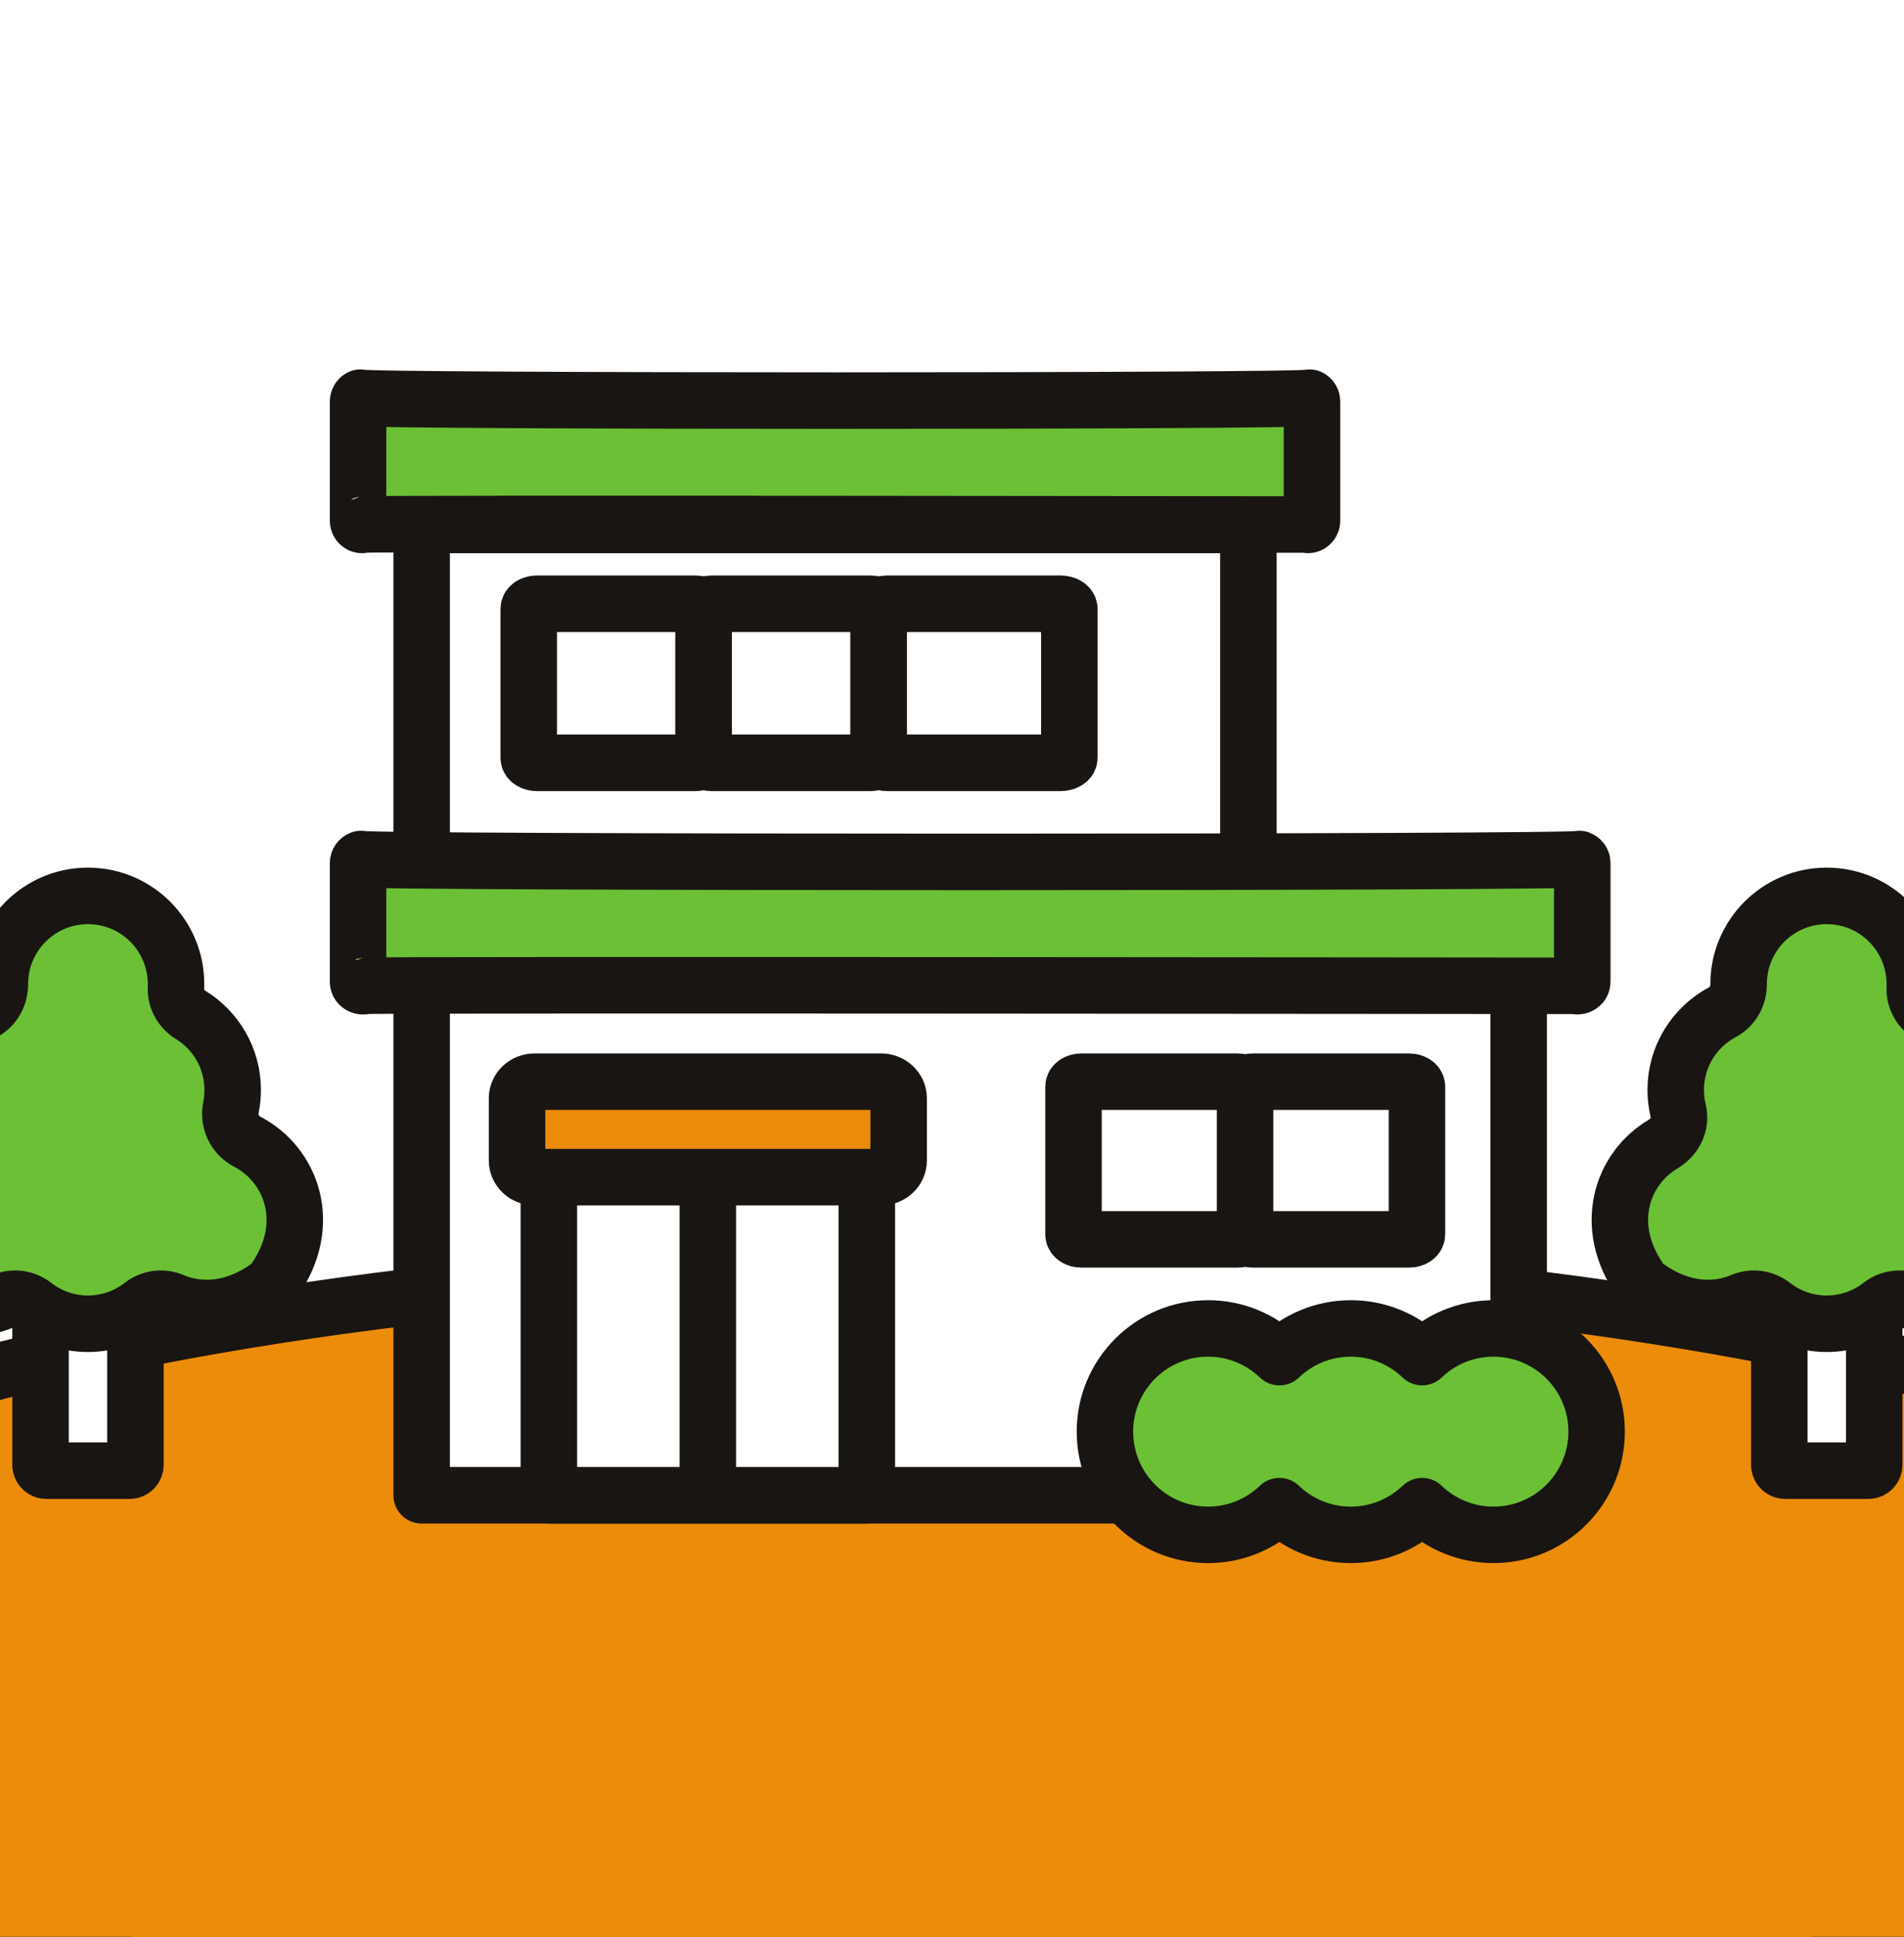
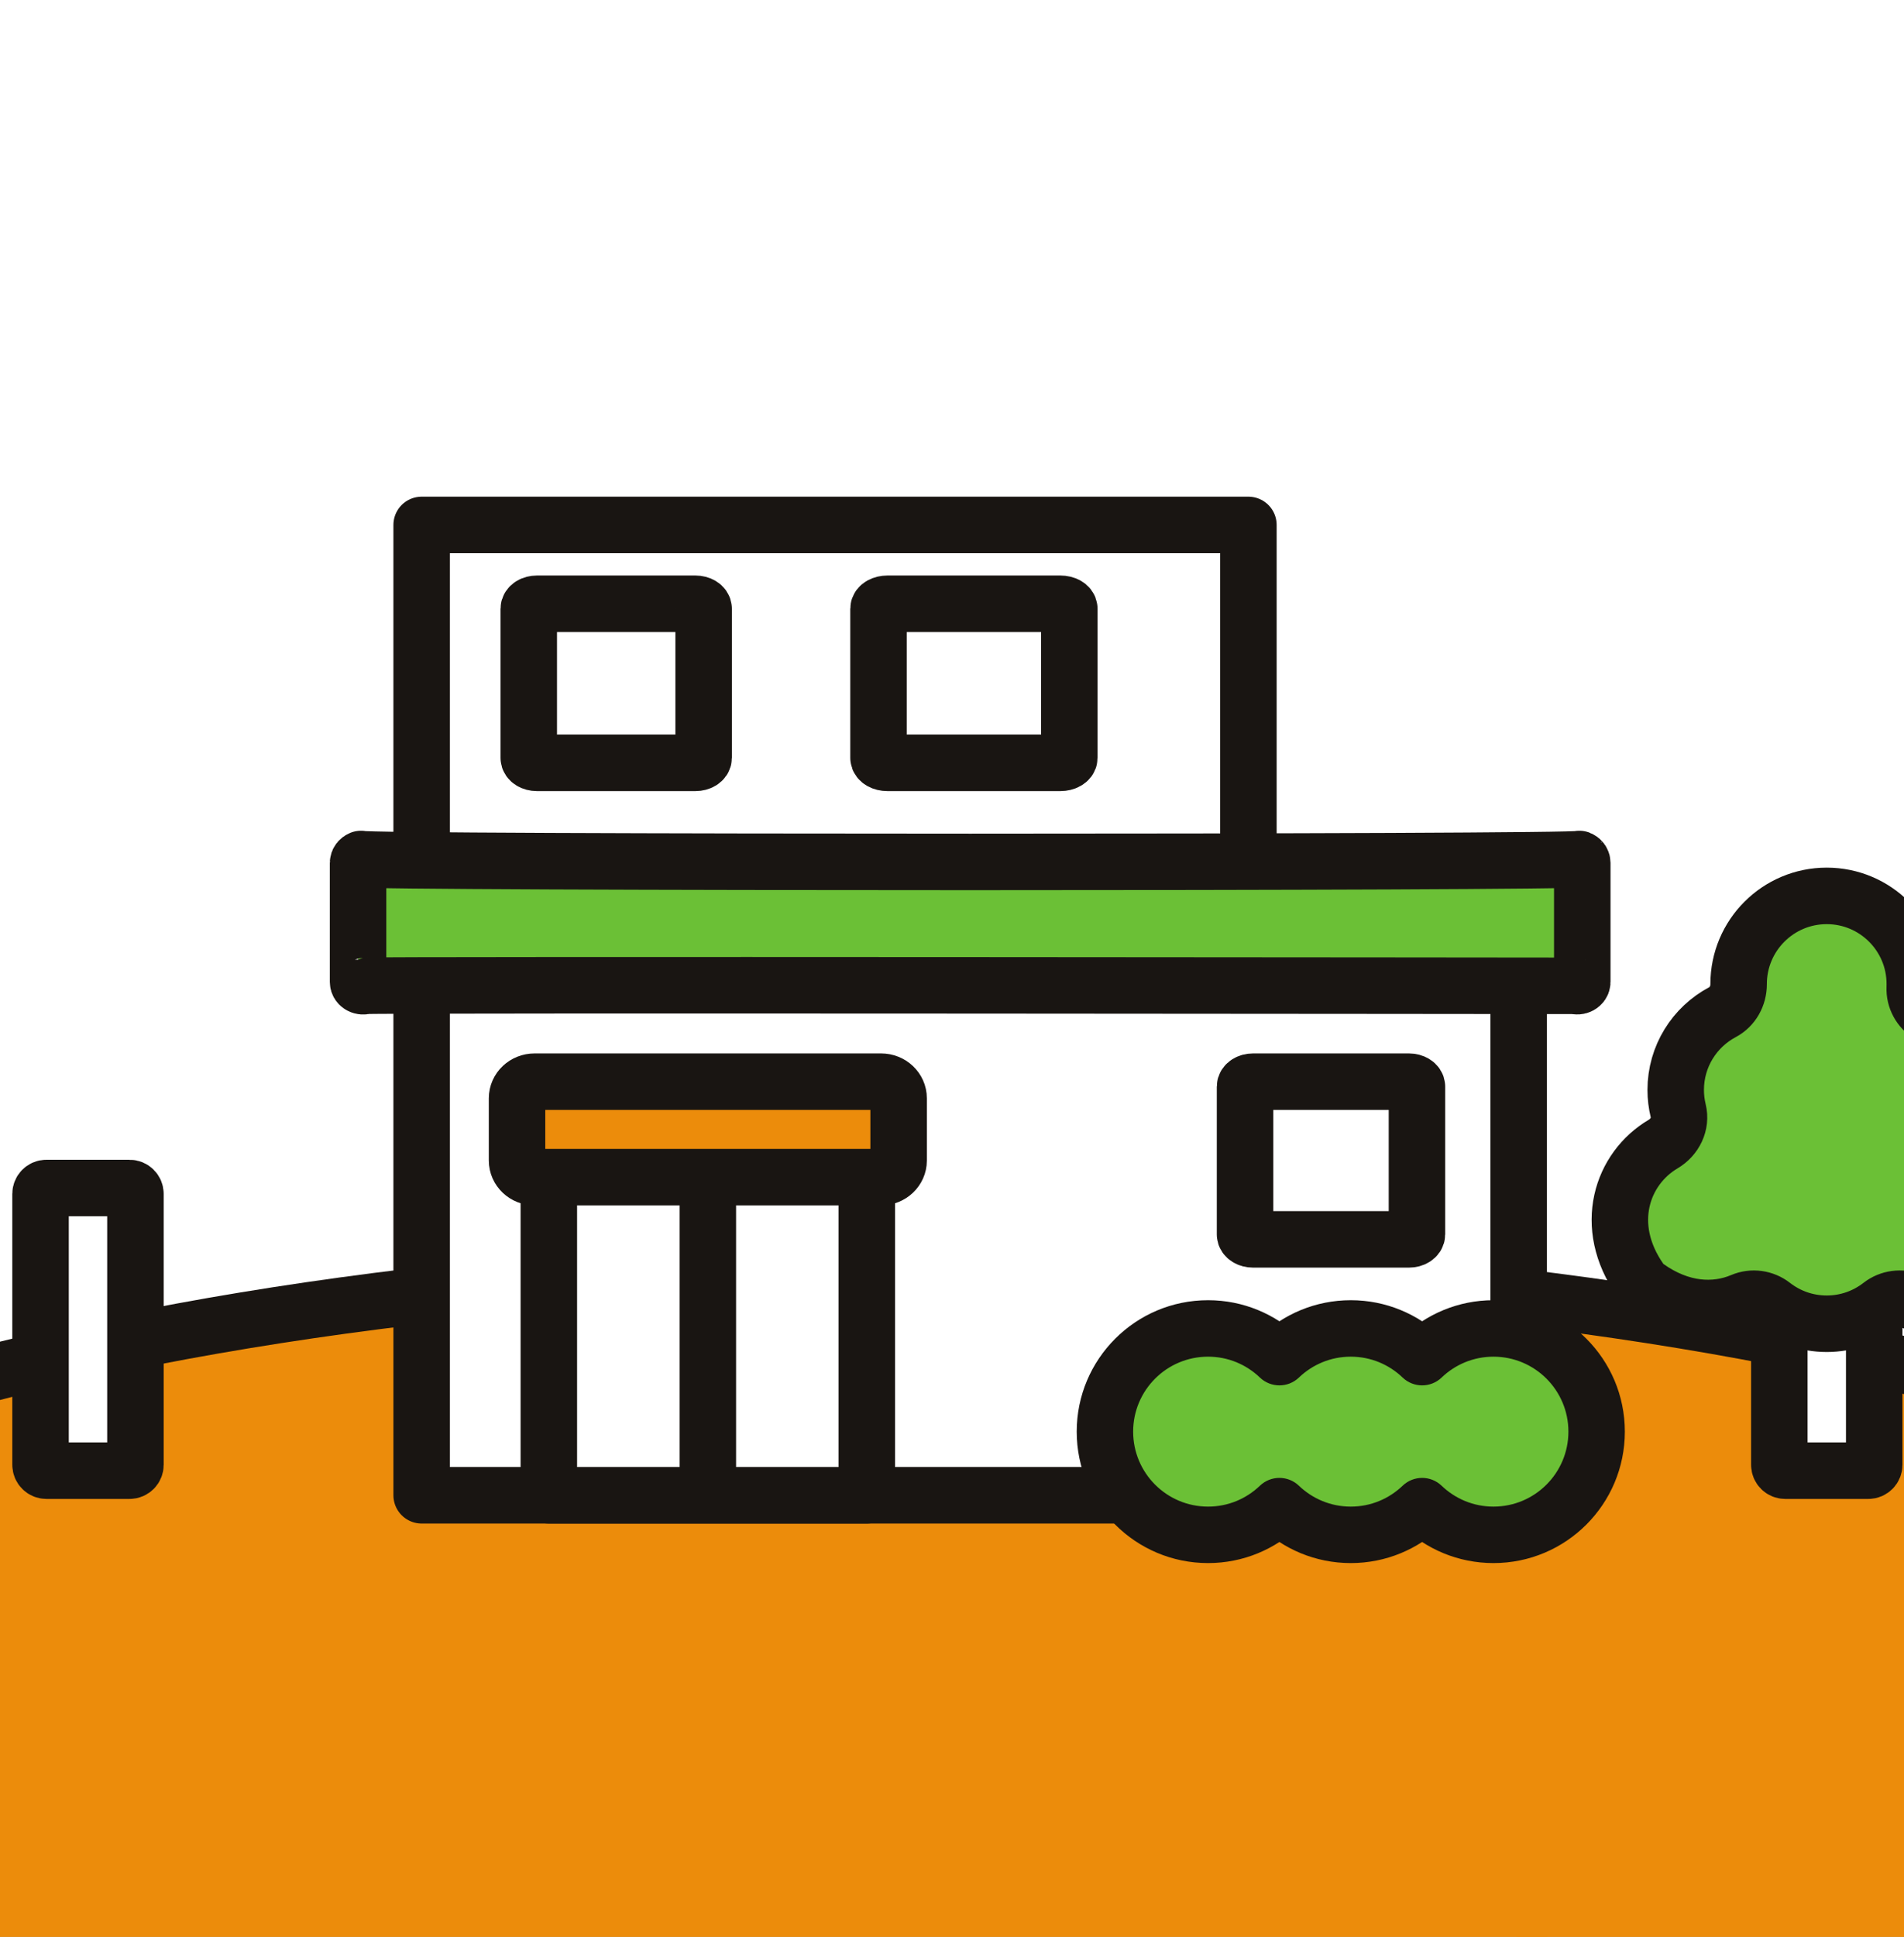
<svg xmlns="http://www.w3.org/2000/svg" width="120" height="122" viewBox="0 0 120 122" fill="none">
  <rect x="0" y="0" width="120" height="122" fill="#808080" stroke="none" />
  <g clip-path="url(#clip0_950_3109)">
    <rect width="123.25" height="122.248" transform="translate(-1.783)" fill="#EC8C0B" />
    <path d="M121.81 60.393C121.81 27.039 94.759 0 61.39 0C28.021 0 0.999 27.039 0.999 60.393C0.999 93.746 28.051 120.786 61.419 120.786C68.994 120.786 76.246 119.324 82.914 116.781L97.42 122.744L99.496 107.251C113.125 96.173 121.81 79.306 121.81 60.393Z" fill="#EC8C0B" />
    <g clip-path="url(#clip1_950_3109)">
      <rect x="-20.568" y="-11.57" width="163.765" height="111.254" fill="white" />
-       <path d="M61.25 83.357C83.983 83.357 104.496 86.134 119.267 90.581C126.663 92.808 132.519 95.424 136.486 98.248C140.499 101.104 142.243 103.917 142.243 106.498C142.243 109.079 140.499 111.892 136.486 114.748C132.519 117.572 126.663 120.188 119.267 122.415C104.496 126.862 83.983 129.639 61.25 129.639C38.517 129.639 18.005 126.862 3.234 122.415C-4.162 120.188 -10.018 117.572 -13.985 114.748C-17.998 111.892 -19.742 109.079 -19.742 106.498C-19.742 103.917 -17.998 101.104 -13.985 98.248C-10.018 95.424 -4.162 92.808 3.234 90.581C18.005 86.134 38.517 83.357 61.25 83.357Z" fill="#EC8C0B" stroke="#191512" stroke-width="3.56" />
      <path d="M60.744 79.69C87.044 79.691 110.785 82.93 127.893 88.125C136.457 90.726 143.259 93.787 147.88 97.105C152.543 100.452 154.657 103.81 154.657 106.969C154.657 110.128 152.543 113.486 147.88 116.834C143.259 120.151 136.457 123.213 127.893 125.813C110.785 131.008 87.044 134.248 60.744 134.248C34.444 134.248 10.702 131.008 -6.405 125.813C-14.97 123.213 -21.771 120.151 -26.392 116.834C-31.055 113.486 -33.17 110.128 -33.17 106.969C-33.17 103.81 -31.055 100.453 -26.392 97.105C-21.771 93.787 -14.97 90.726 -6.405 88.125C10.702 82.93 34.444 79.69 60.744 79.69Z" fill="#EC8C0B" stroke="#191512" stroke-width="3.56" />
      <path d="M95.715 94.191H26.575V58.118H95.715V94.191Z" fill="white" stroke="#191512" stroke-width="3.56" stroke-linejoin="round" />
      <path d="M78.681 58.118H26.575V33.067H78.681V58.118Z" fill="white" stroke="#191512" stroke-width="3.56" stroke-linejoin="round" />
      <path d="M54.632 71.144H34.591V94.191H54.632V71.144Z" fill="white" stroke="#191512" stroke-width="3.56" stroke-linejoin="round" />
      <path d="M44.612 71.144V94.191" stroke="#191512" stroke-width="3.56" stroke-linejoin="round" />
-       <path d="M77.99 68.138H68.162C67.884 68.138 67.658 68.279 67.658 68.453V77.756C67.658 77.929 67.884 78.07 68.162 78.07H77.99C78.268 78.07 78.493 77.929 78.493 77.756V68.453C78.493 68.279 78.268 68.138 77.99 68.138Z" fill="white" stroke="#191512" stroke-width="3.56" stroke-linejoin="round" />
      <path d="M43.835 38.033H33.837C33.554 38.033 33.325 38.175 33.325 38.35V47.736C33.325 47.911 33.554 48.053 33.837 48.053H43.835C44.118 48.053 44.347 47.911 44.347 47.736V38.35C44.347 38.175 44.118 38.033 43.835 38.033Z" fill="white" stroke="#191512" stroke-width="3.56" stroke-linejoin="round" />
      <path d="M88.801 68.138H78.973C78.695 68.138 78.469 68.279 78.469 68.453V77.756C78.469 77.929 78.695 78.07 78.973 78.07H88.801C89.079 78.07 89.304 77.929 89.304 77.756V68.453C89.304 68.279 89.079 68.138 88.801 68.138Z" fill="white" stroke="#191512" stroke-width="3.56" stroke-linejoin="round" />
      <path d="M66.835 38.033H55.928C55.619 38.033 55.369 38.175 55.369 38.35V47.736C55.369 47.911 55.619 48.053 55.928 48.053H66.835C67.143 48.053 67.394 47.911 67.394 47.736V38.35C67.394 38.175 67.143 38.033 66.835 38.033Z" fill="white" stroke="#191512" stroke-width="3.56" stroke-linejoin="round" />
-       <path d="M54.857 38.033H44.859C44.577 38.033 44.347 38.175 44.347 38.35V47.736C44.347 47.911 44.577 48.053 44.859 48.053H54.857C55.14 48.053 55.37 47.911 55.37 47.736V38.35C55.37 38.175 55.14 38.033 54.857 38.033Z" fill="white" stroke="#191512" stroke-width="3.56" stroke-linejoin="round" />
      <path d="M55.533 68.138H33.691C33.081 68.138 32.587 68.606 32.587 69.184V73.104C32.587 73.682 33.081 74.15 33.691 74.15H55.533C56.142 74.15 56.636 73.682 56.636 73.104V69.184C56.636 68.606 56.142 68.138 55.533 68.138Z" fill="#EC8C0B" stroke="#191512" stroke-width="3.56" stroke-linejoin="round" />
      <path d="M99.269 62.1C99.269 62.1 23.232 62.017 23.021 62.1C22.81 62.184 22.567 62.052 22.567 61.855C22.567 61.855 22.567 54.46 22.567 54.355C22.567 54.25 22.64 54.156 22.752 54.11C22.567 54.355 99.723 54.355 99.538 54.11C99.65 54.153 99.723 54.25 99.723 54.355C99.723 54.355 99.723 61.659 99.723 61.855C99.723 62.052 99.48 62.181 99.269 62.1Z" fill="#6BC036" stroke="#191512" stroke-width="3.56" stroke-linejoin="round" />
-       <path d="M82.335 33.041C82.335 33.041 23.085 32.958 22.921 33.041C22.756 33.125 22.567 32.993 22.567 32.796C22.567 32.796 22.567 25.401 22.567 25.296C22.567 25.191 22.624 25.097 22.711 25.051C22.567 25.296 82.689 25.296 82.544 25.051C82.632 25.094 82.689 25.191 82.689 25.296C82.689 25.296 82.689 32.6 82.689 32.796C82.689 32.993 82.499 33.122 82.335 33.041Z" fill="#6BC036" stroke="#191512" stroke-width="3.56" stroke-linejoin="round" />
      <path d="M117.753 74.836H112.512C112.307 74.836 112.142 75.002 112.142 75.206V92.271C112.142 92.475 112.307 92.641 112.512 92.641H117.753C117.957 92.641 118.123 92.475 118.123 92.271V75.206C118.123 75.002 117.957 74.836 117.753 74.836Z" fill="white" stroke="#191512" stroke-width="3.56" stroke-linejoin="round" />
      <path d="M125.168 71.915C124.374 71.503 123.969 70.629 124.144 69.752C124.214 69.4 124.252 69.033 124.252 68.659C124.252 66.657 123.19 64.906 121.6 63.928C121.006 63.565 120.646 62.911 120.678 62.216C120.678 62.139 120.681 62.062 120.681 61.985C120.681 58.918 118.194 56.434 115.129 56.434C112.065 56.434 109.577 58.921 109.577 61.985C109.577 61.989 109.577 61.996 109.577 61.999C109.577 62.733 109.204 63.414 108.557 63.76C106.803 64.693 105.612 66.534 105.612 68.659C105.612 69.11 105.668 69.55 105.769 69.969C105.972 70.794 105.556 71.632 104.822 72.066C102.216 73.606 100.979 77.209 103.376 80.636C103.494 80.804 103.641 80.951 103.805 81.069C105.916 82.575 108.075 82.687 109.794 81.96C110.437 81.688 111.174 81.789 111.726 82.219C112.666 82.949 113.847 83.386 115.129 83.386C116.412 83.386 117.593 82.949 118.532 82.219C119.085 81.789 119.822 81.688 120.465 81.96C122.184 82.687 124.346 82.575 126.453 81.069C126.621 80.951 126.768 80.8 126.887 80.633C129.364 77.09 127.952 73.358 125.164 71.915H125.168Z" fill="#6BC036" stroke="#191512" stroke-width="3.56" stroke-linejoin="round" />
      <path d="M8.166 74.836H2.925C2.72 74.836 2.555 75.002 2.555 75.206V92.271C2.555 92.475 2.72 92.641 2.925 92.641H8.166C8.371 92.641 8.536 92.475 8.536 92.271V75.206C8.536 75.002 8.371 74.836 8.166 74.836Z" fill="white" stroke="#191512" stroke-width="3.56" stroke-linejoin="round" />
-       <path d="M15.581 71.915C14.787 71.503 14.382 70.629 14.557 69.752C14.627 69.4 14.665 69.033 14.665 68.659C14.665 66.657 13.603 64.906 12.013 63.928C11.419 63.565 11.059 62.911 11.091 62.216C11.091 62.139 11.094 62.062 11.094 61.985C11.094 58.918 8.607 56.434 5.542 56.434C2.478 56.434 -0.009 58.921 -0.009 61.985C-0.009 61.989 -0.009 61.996 -0.009 61.999C-0.009 62.733 -0.383 63.414 -1.03 63.76C-2.784 64.693 -3.975 66.534 -3.975 68.659C-3.975 69.11 -3.919 69.55 -3.818 69.969C-3.615 70.794 -4.031 71.632 -4.765 72.066C-7.371 73.606 -8.608 77.209 -6.211 80.636C-6.092 80.804 -5.946 80.951 -5.781 81.069C-3.671 82.575 -1.512 82.687 0.207 81.96C0.85 81.688 1.587 81.789 2.139 82.219C3.079 82.949 4.26 83.386 5.542 83.386C6.825 83.386 8.006 82.949 8.946 82.219C9.498 81.789 10.235 81.688 10.878 81.96C12.597 82.687 14.759 82.575 16.866 81.069C17.034 80.951 17.181 80.8 17.3 80.633C19.777 77.09 18.365 73.358 15.577 71.915H15.581Z" fill="#6BC036" stroke="#191512" stroke-width="3.56" stroke-linejoin="round" />
      <path d="M94.126 83.681C97.717 83.681 100.627 86.592 100.627 90.182C100.627 93.773 97.717 96.683 94.126 96.683C92.381 96.683 90.797 95.994 89.629 94.875C88.462 95.994 86.879 96.683 85.133 96.683C83.388 96.683 81.803 95.995 80.635 94.875C79.468 95.994 77.885 96.683 76.139 96.683C72.549 96.683 69.638 93.773 69.638 90.182C69.638 86.592 72.549 83.681 76.139 83.681C77.884 83.681 79.468 84.371 80.635 85.49C81.803 84.37 83.388 83.681 85.133 83.681C86.878 83.681 88.462 84.371 89.629 85.49C90.797 84.371 92.381 83.681 94.126 83.681Z" fill="#6BC036" />
      <path d="M94.126 83.681L94.126 81.903L94.126 81.903L94.126 83.681ZM100.627 90.182L102.406 90.182L102.406 90.182L100.627 90.182ZM94.126 96.683L94.126 98.462H94.126V96.683ZM89.629 94.875L90.86 93.591C90.172 92.931 89.087 92.931 88.399 93.591L89.629 94.875ZM85.133 96.683L85.133 98.462L85.133 98.462L85.133 96.683ZM80.635 94.875L81.866 93.591C81.178 92.931 80.093 92.931 79.404 93.591L80.635 94.875ZM76.139 96.683L76.139 98.462L76.139 98.462L76.139 96.683ZM69.638 90.182L67.86 90.182V90.182H69.638ZM76.139 83.681L76.139 81.903H76.139V83.681ZM80.635 85.49L79.405 86.774C80.093 87.433 81.178 87.433 81.866 86.774L80.635 85.49ZM85.133 83.681L85.133 81.903H85.133V83.681ZM89.629 85.49L88.399 86.774C89.087 87.433 90.172 87.433 90.86 86.774L89.629 85.49ZM94.126 83.681V85.46C96.734 85.46 98.849 87.574 98.849 90.183L100.627 90.182L102.406 90.182C102.406 85.61 98.699 81.903 94.126 81.903V83.681ZM100.627 90.182H98.849C98.849 92.79 96.735 94.905 94.126 94.905V96.683V98.462C98.699 98.462 102.406 94.755 102.406 90.182H100.627ZM94.126 96.683L94.126 94.905C92.859 94.905 91.711 94.406 90.86 93.591L89.629 94.875L88.398 96.159C89.883 97.582 91.903 98.462 94.126 98.462L94.126 96.683ZM89.629 94.875L88.399 93.591C87.548 94.406 86.4 94.905 85.133 94.905L85.133 96.683L85.133 98.462C87.357 98.462 89.376 97.582 90.86 96.159L89.629 94.875ZM85.133 96.683V94.905C83.865 94.905 82.717 94.406 81.866 93.591L80.635 94.875L79.404 96.159C80.889 97.583 82.91 98.462 85.133 98.462V96.683ZM80.635 94.875L79.404 93.591C78.553 94.406 77.406 94.905 76.139 94.905L76.139 96.683L76.139 98.462C78.363 98.462 80.382 97.582 81.866 96.159L80.635 94.875ZM76.139 96.683V94.905C73.531 94.905 71.417 92.79 71.417 90.182H69.638H67.86C67.86 94.755 71.567 98.462 76.139 98.462V96.683ZM69.638 90.182L71.417 90.183C71.417 87.574 73.531 85.46 76.139 85.46V83.681V81.903C71.567 81.903 67.86 85.61 67.86 90.182L69.638 90.182ZM76.139 83.681L76.139 85.46C77.406 85.46 78.553 85.958 79.405 86.774L80.635 85.49L81.866 84.206C80.382 82.783 78.363 81.903 76.139 81.903L76.139 83.681ZM80.635 85.49L81.866 86.774C82.717 85.959 83.865 85.46 85.133 85.46V83.681V81.903C82.91 81.903 80.889 82.782 79.404 84.206L80.635 85.49ZM85.133 83.681L85.133 85.46C86.4 85.46 87.548 85.958 88.399 86.774L89.629 85.49L90.86 84.206C89.376 82.783 87.357 81.903 85.133 81.903L85.133 83.681ZM89.629 85.49L90.86 86.774C91.711 85.958 92.859 85.46 94.126 85.46L94.126 83.681L94.126 81.903C91.903 81.903 89.883 82.783 88.399 84.206L89.629 85.49Z" fill="#191512" />
    </g>
  </g>
  <defs>
    <clipPath id="clip0_950_3109">
      <rect width="120" height="122" fill="white" />
    </clipPath>
    <clipPath id="clip1_950_3109">
      <rect width="122.248" height="122.248" fill="white" transform="translate(-1.783)" />
    </clipPath>
  </defs>
</svg>